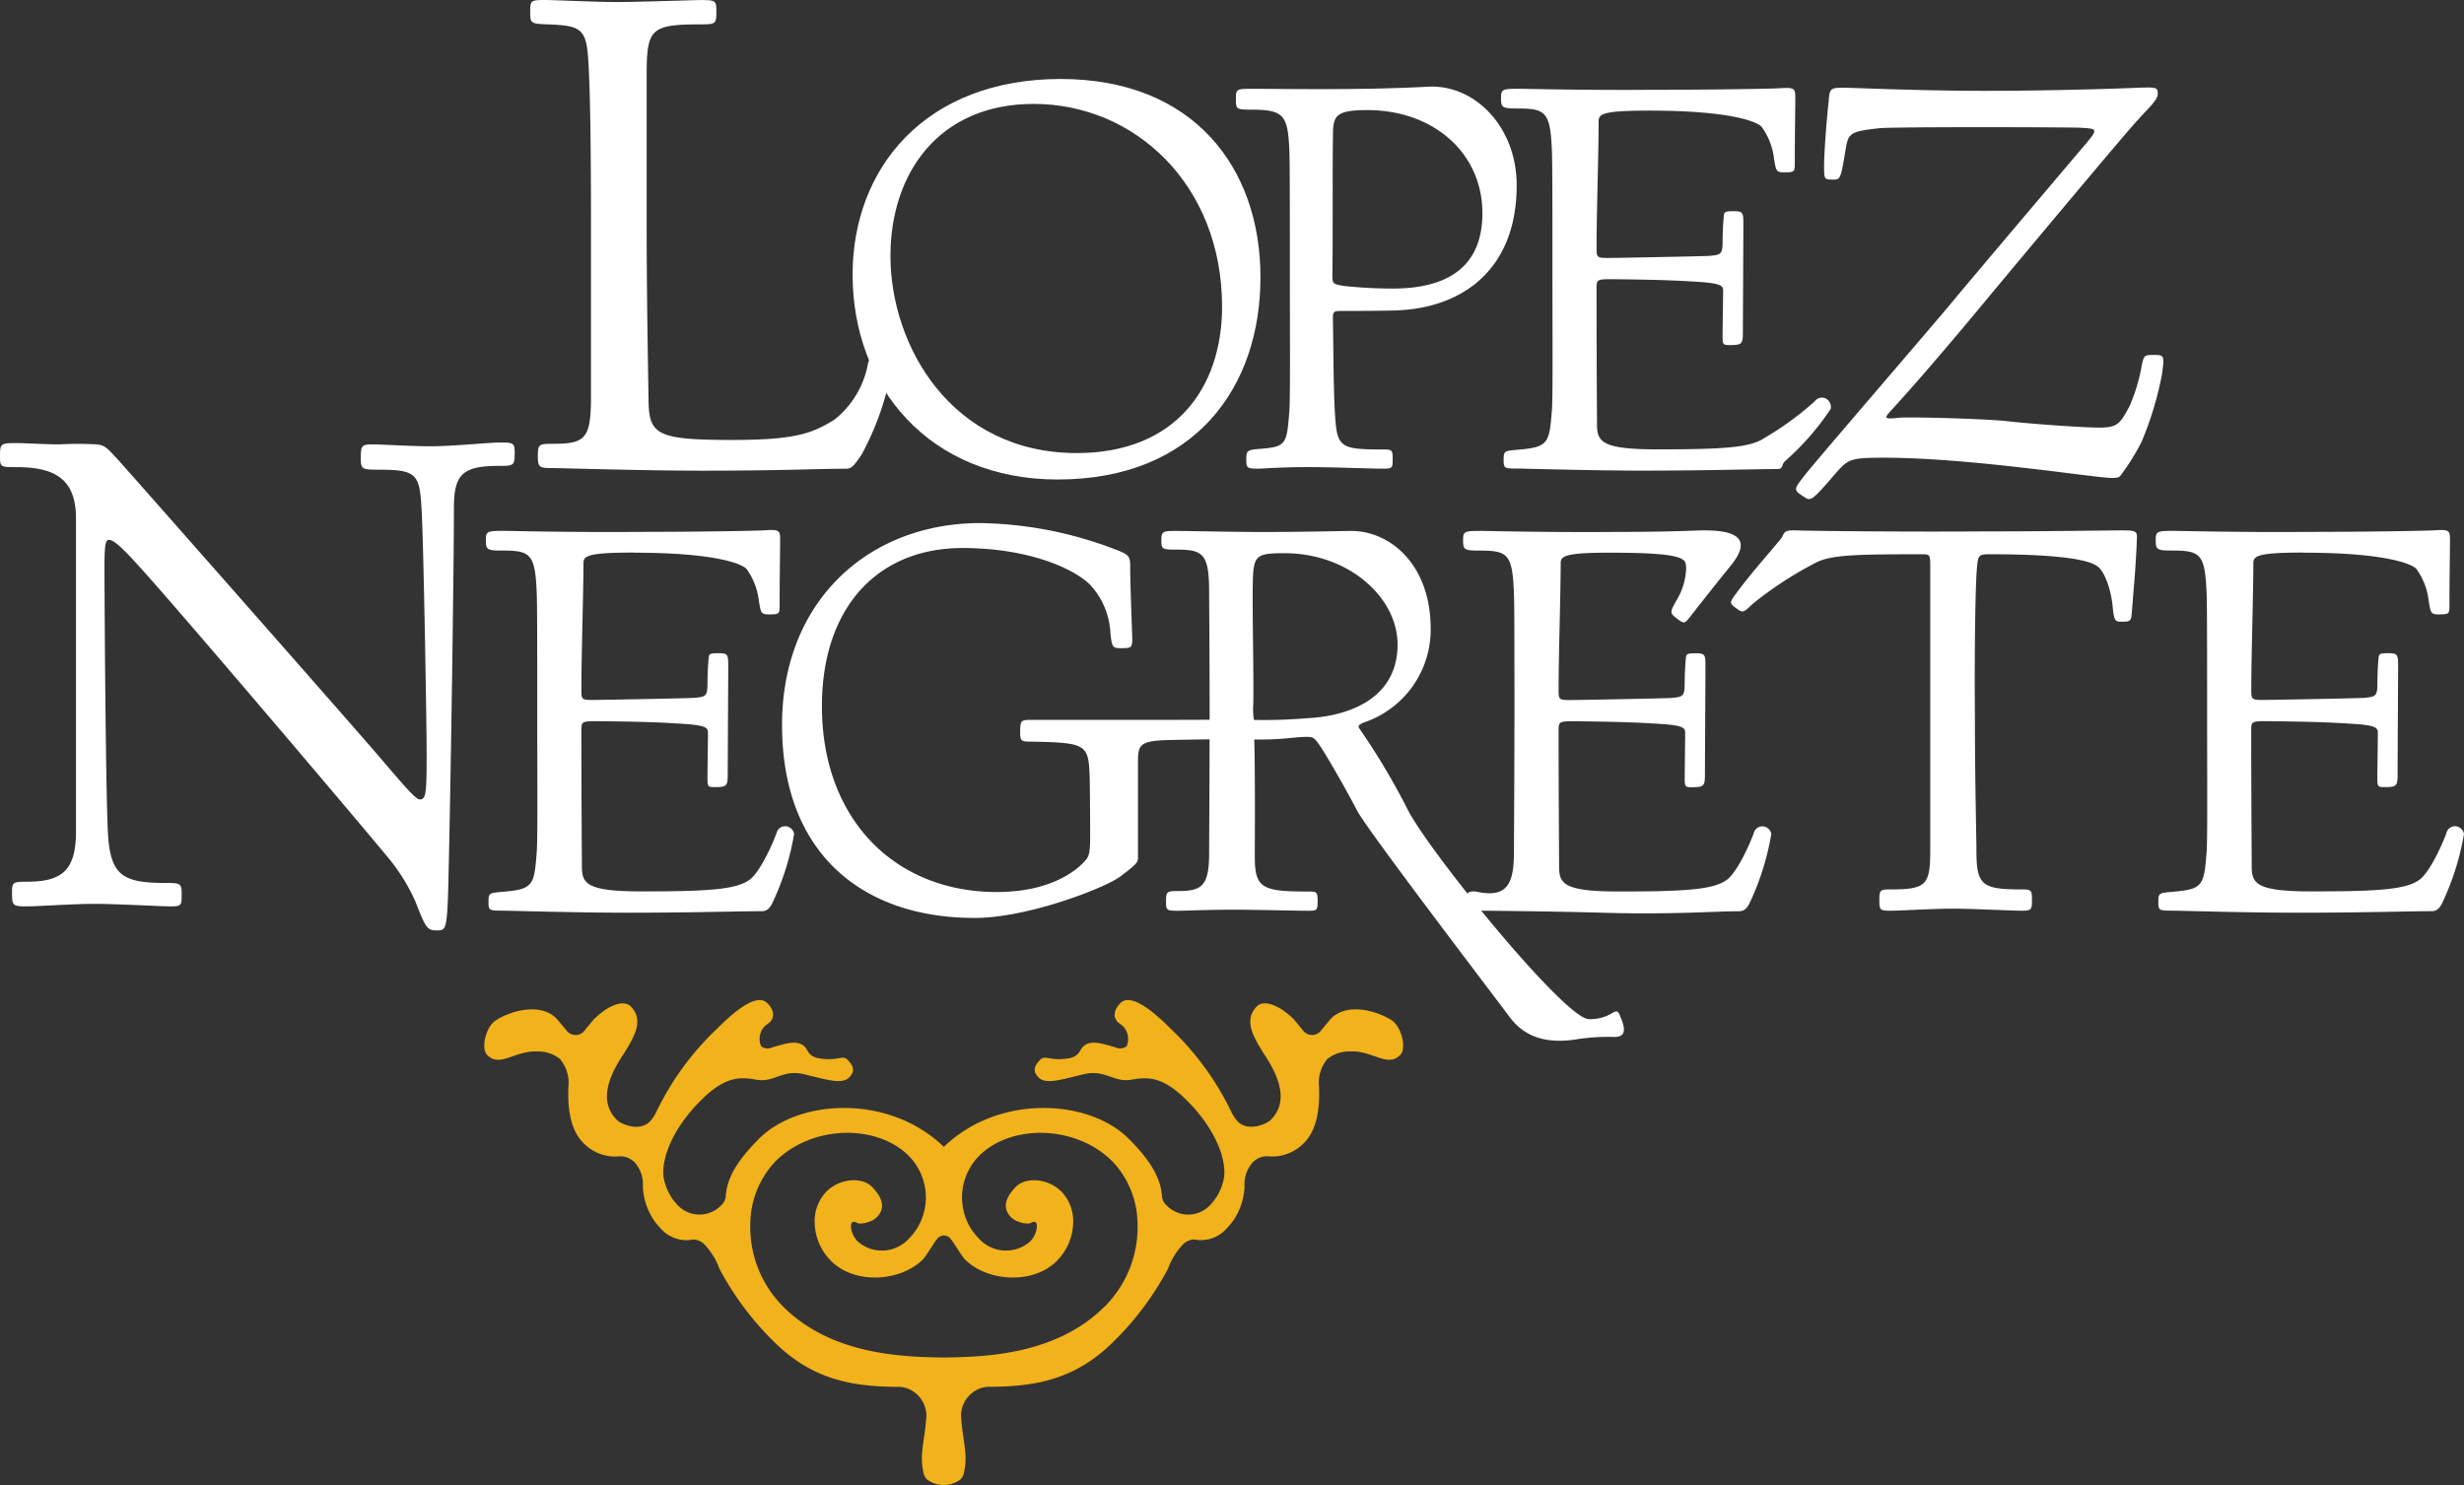
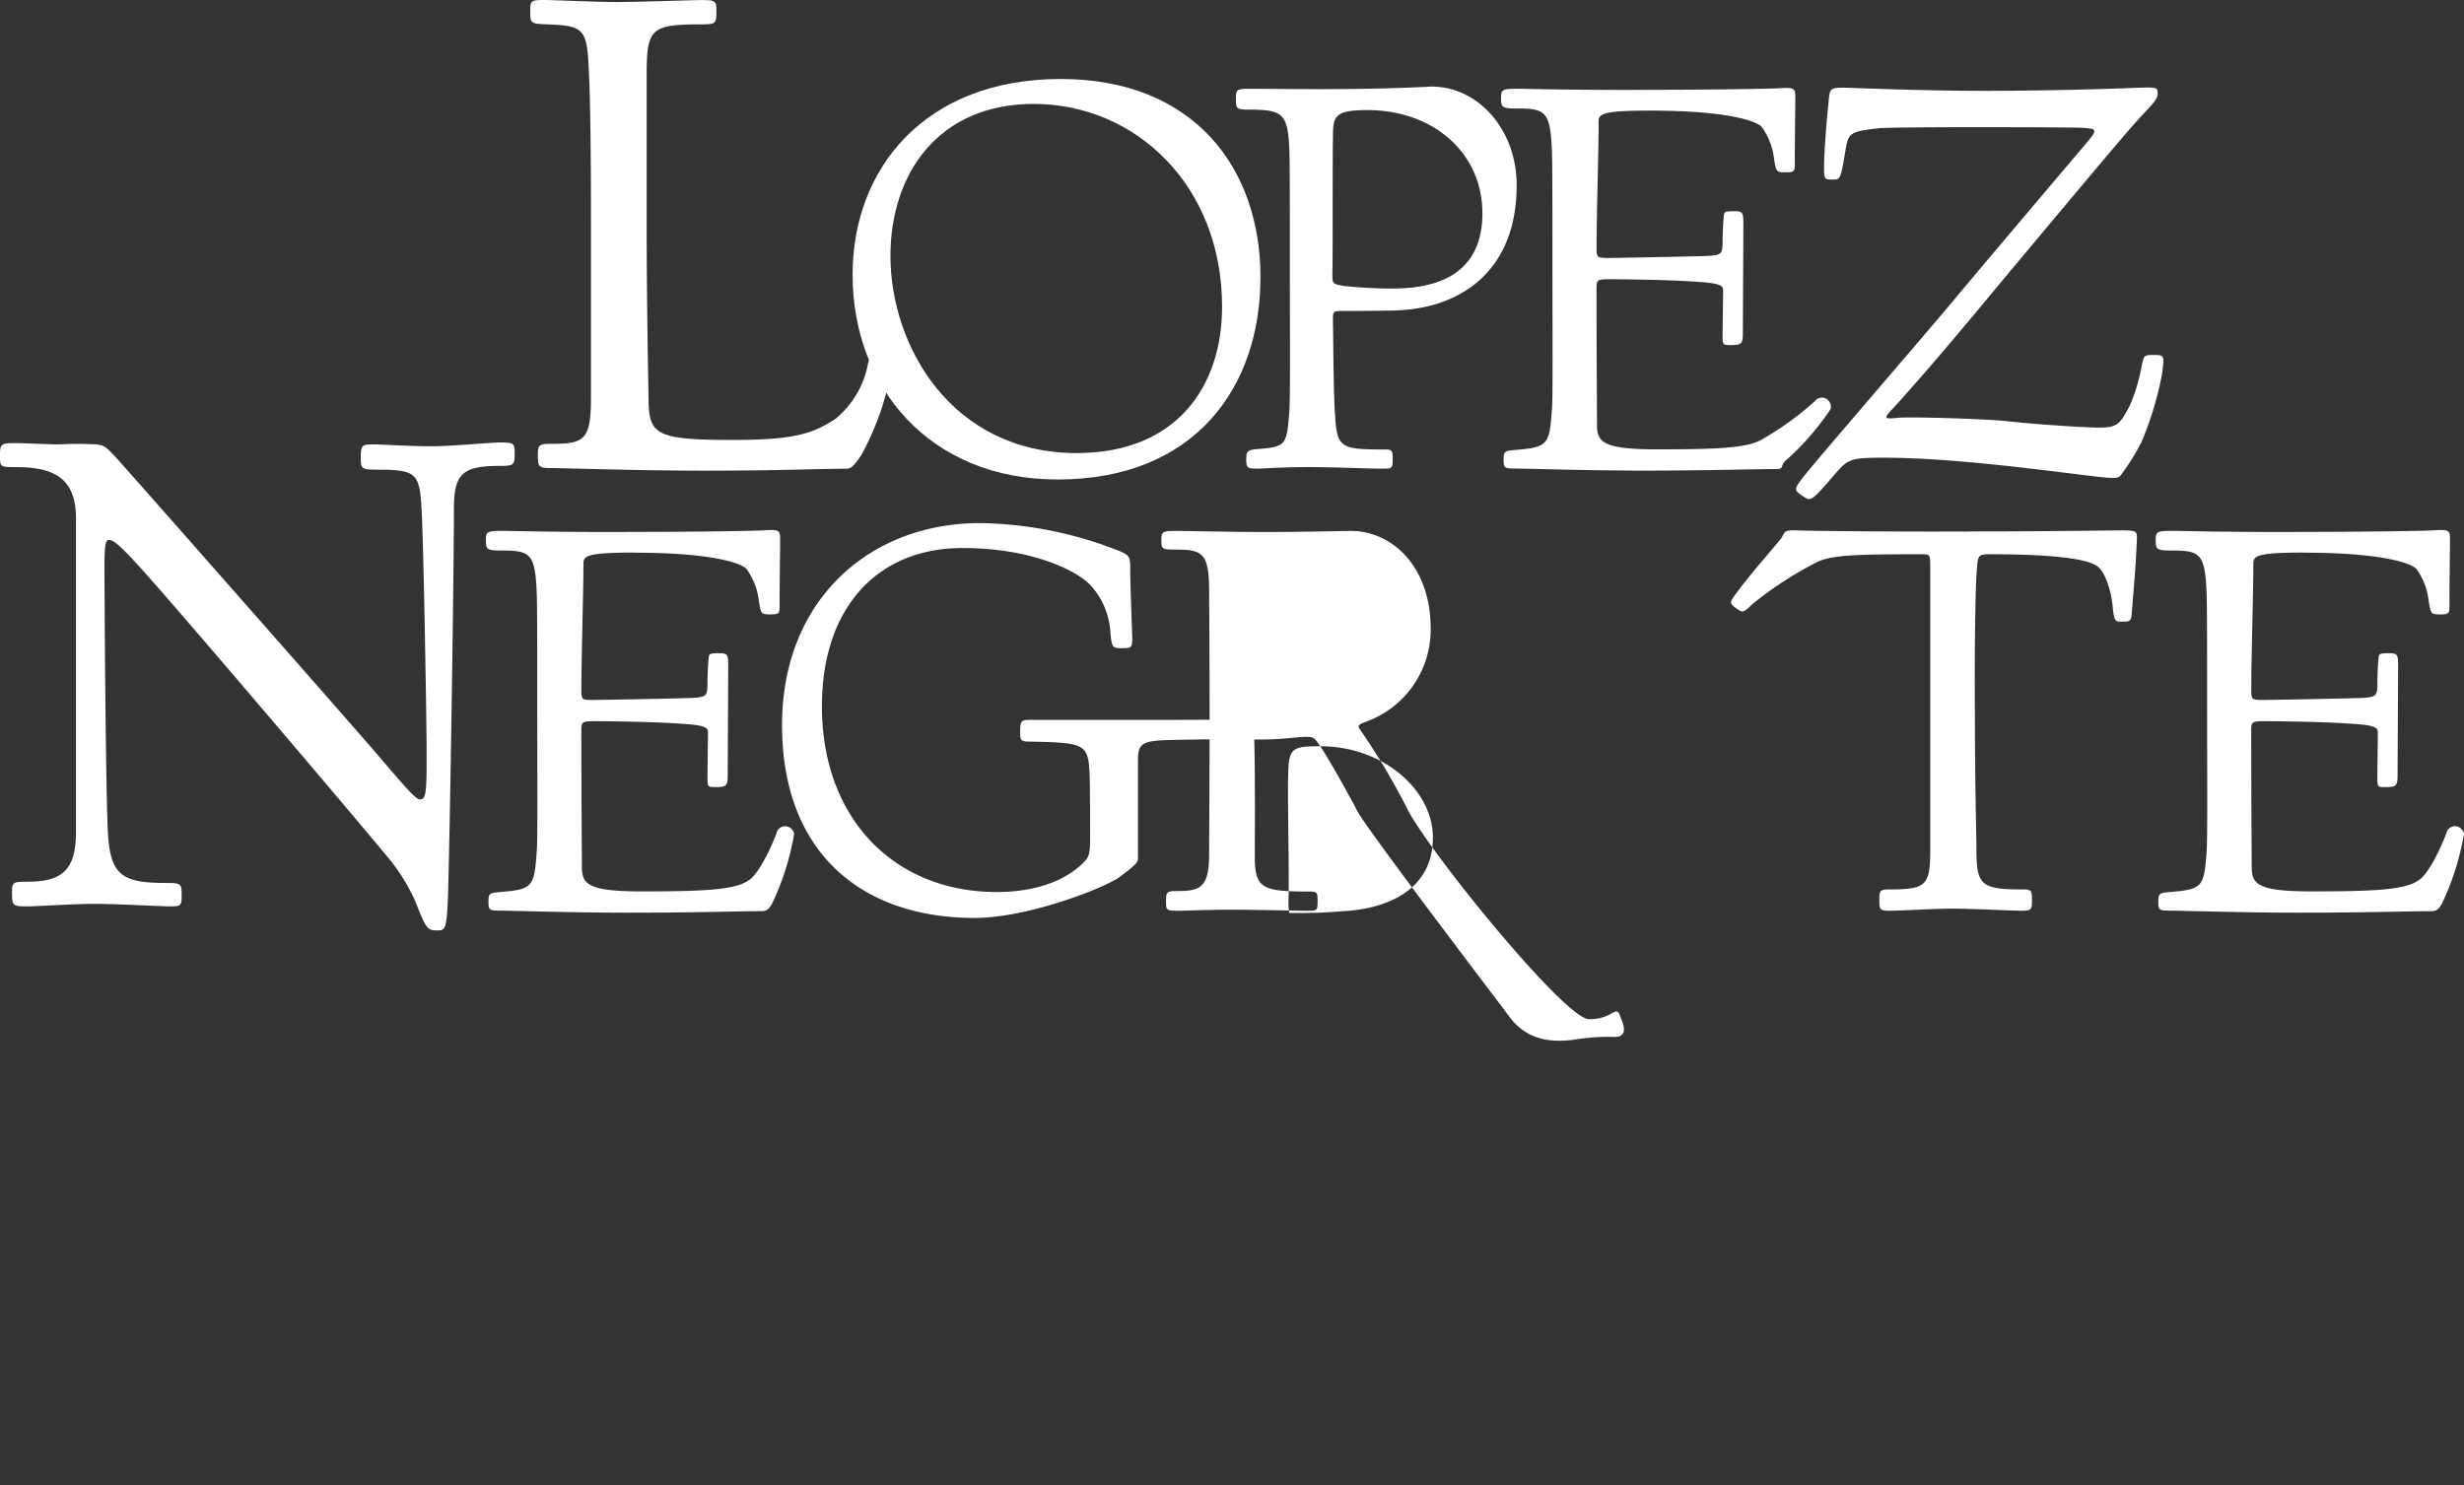
<svg xmlns="http://www.w3.org/2000/svg" width="236.234" height="142.417" viewBox="0 0 236.234 142.417">
  <rect x="0" y="0" width="236.234" height="142.417" fill="#333333" stroke="none" />
  <defs>
    <clipPath id="clip-path">
      <rect id="Rectangle_6828" data-name="Rectangle 6828" width="236.234" height="142.417" fill="#fff" />
    </clipPath>
  </defs>
  <g id="footer" transform="translate(-820 -6201)">
    <g id="logo_LNC_footer" data-name="logo LNC footer" transform="translate(820 6201)" style="isolation: isolate">
      <g id="Group_9" data-name="Group 9" transform="translate(0 0)" clip-path="url(#clip-path)">
-         <path id="Path_839" data-name="Path 839" d="M95.122,57.175c.647.946,2.635,4.428,3.529,6.169.946,1.841,13.688,18.515,14.632,19.809,1.537,2.039,3.663,2.511,6.228,2.159a19.718,19.718,0,0,1,3.84-.256c1.452,0,.728-1.455.527-2-.2-.5-.3-.544-.746-.3a4.018,4.018,0,0,1-2.258.591c-2.234,0-14.86-15.476-17.3-19.954a65.573,65.573,0,0,0-4.63-7.812c-.245-.348-.2-.446.4-.694a9.387,9.387,0,0,0,6.365-9c0-6.072-3.829-9.353-7.611-9.353-.8,0-4.674.1-8.258.1-3.433,0-7.016-.1-8.556-.1-1.295,0-1.394.05-1.394.945,0,.793.1.843,1.394.843,2.585,0,3.186.348,3.186,4.079,0,1,.046,6.173.046,11.5,0,5.918-.046,12.386-.046,13.531,0,3.134-.7,3.631-2.939,3.631-1.144,0-1.193.052-1.193,1.044,0,.8.049.847,1.193.847.8,0,2.588-.1,5.274-.1,2.339,0,5.823.1,7.164.1.849,0,.9-.052.9-.9,0-.895-.047-.944-.9-.944-4.426,0-5.122-.3-5.122-3.387,0-.644.049-7.908-.052-11.193h.9c1.794,0,3.183-.247,4.028-.247.7,0,.8,0,1.4.895m-3.388-18.51c6.024,0,10.8,4.18,10.8,8.757,0,5.077-4.479,6.868-8.708,7.067a48.539,48.539,0,0,1-5.066.16,7.3,7.3,0,0,1-.056-1.606c.046-3.033-.1-8.556-.052-11.391.052-2.786.248-2.988,3.083-2.988" transform="translate(31.455 14.381)" fill="#fff" />
+         <path id="Path_839" data-name="Path 839" d="M95.122,57.175c.647.946,2.635,4.428,3.529,6.169.946,1.841,13.688,18.515,14.632,19.809,1.537,2.039,3.663,2.511,6.228,2.159a19.718,19.718,0,0,1,3.84-.256c1.452,0,.728-1.455.527-2-.2-.5-.3-.544-.746-.3a4.018,4.018,0,0,1-2.258.591c-2.234,0-14.86-15.476-17.3-19.954a65.573,65.573,0,0,0-4.63-7.812c-.245-.348-.2-.446.4-.694a9.387,9.387,0,0,0,6.365-9c0-6.072-3.829-9.353-7.611-9.353-.8,0-4.674.1-8.258.1-3.433,0-7.016-.1-8.556-.1-1.295,0-1.394.05-1.394.945,0,.793.1.843,1.394.843,2.585,0,3.186.348,3.186,4.079,0,1,.046,6.173.046,11.5,0,5.918-.046,12.386-.046,13.531,0,3.134-.7,3.631-2.939,3.631-1.144,0-1.193.052-1.193,1.044,0,.8.049.847,1.193.847.8,0,2.588-.1,5.274-.1,2.339,0,5.823.1,7.164.1.849,0,.9-.052.9-.9,0-.895-.047-.944-.9-.944-4.426,0-5.122-.3-5.122-3.387,0-.644.049-7.908-.052-11.193h.9c1.794,0,3.183-.247,4.028-.247.7,0,.8,0,1.4.895c6.024,0,10.8,4.18,10.8,8.757,0,5.077-4.479,6.868-8.708,7.067a48.539,48.539,0,0,1-5.066.16,7.3,7.3,0,0,1-.056-1.606c.046-3.033-.1-8.556-.052-11.391.052-2.786.248-2.988,3.083-2.988" transform="translate(31.455 14.381)" fill="#fff" />
        <path id="Path_840" data-name="Path 840" d="M41.941,77.234c.787,0,.91-.123,1.03-3.886.244-9.71.549-31.315.549-36.657,0-3.275.909-4,4.366-4,1.4,0,1.459-.06,1.459-1.272,0-.913-.121-.973-1.4-.973-.971,0-4.613.364-6.616.364s-4.734-.181-5.583-.181c-1.094,0-1.154.12-1.154,1.335,0,1.031.121,1.091,1.638,1.091,3.7,0,4.007.365,4.189,3.826.183,2.911.484,20.327.484,23.425,0,3.82-.057,4.368-.666,4.368-.422,0-1.822-1.7-4.007-4.248-3.4-3.946-23.609-26.884-24.823-28.22s-1.335-1.458-2.125-1.578a35.549,35.549,0,0,0-3.639,0c-1.155,0-3.281-.123-4.067-.123C.06,30.5,0,30.563,0,31.776c0,1.033.06,1.033,1.579,1.033,3.7,0,5.706,1.154,5.706,4.916V67.765c0,3.7-1.337,4.8-4.676,4.8-1.394,0-1.456.06-1.456,1.03,0,1.275.063,1.337,1.456,1.337.913,0,4.495-.244,6.435-.244,2.064,0,6.495.244,7.283.244,1.03,0,1.091-.061,1.091-1.093,0-1.091-.061-1.154-1.516-1.154-4.007,0-5.221-.666-5.523-4.308-.243-2.974-.362-23-.362-26.1,0-2.064.12-2.489.422-2.489.425,0,1.1.546,2.854,2.489,3.093,3.338,21.545,25.063,24.214,28.34a18.527,18.527,0,0,1,2.311,3.824c1.031,2.67,1.151,2.793,2.123,2.793" transform="translate(0 11.985)" fill="#fff" />
        <path id="Path_841" data-name="Path 841" d="M47.6,38.641c7.561,0,10.248,1,10.8,1.54a6.457,6.457,0,0,1,1.2,3.087c.2,1.193.2,1.292,1.042,1.292.945,0,.945-.1.945-.9,0-2.485.05-5.272.05-6.217s-.05-1.044-1.541-.946c-.8.052-6.52.151-12.34.151-6.071.052-12.239-.1-12.586-.1-1.643,0-1.744.05-1.744.895,0,.895.1.992,1.544.992,2.737,0,3.183.3,3.331,4.082.05,1,.05,6.071.05,11.395,0,5.918.052,12.287-.05,13.431-.247,3.286-.346,3.583-3.431,3.831-1.147.1-1.193.151-1.193.944s.046.847,1.193.847c.647,0,7.314.2,12.04.2,6.47,0,10.7-.146,12.986-.146.645,0,.895-.548,1.143-1.1a25.231,25.231,0,0,0,1.941-6.319.905.905,0,0,0-.648-.7.844.844,0,0,0-1.044.648c-.7,1.84-1.841,4.032-2.688,4.528-1.341.895-4.127,1.045-10.248,1.045-5.272,0-5.72-.747-5.72-2.389,0-.6-.052-6.964-.052-13.035,0-.846.052-.9,1.442-.9,4.977.05,6.619.149,8.209.249,2.39.148,2.489.4,2.489.9,0,.248-.05,3.831-.05,4.327,0,.8.05.847.7.847,1.143,0,1.242-.1,1.242-1.246,0-.746.05-9.452.05-10.348,0-1.143-.05-1.245-.945-1.245-.945,0-.895.1-.945.6-.05.548-.1,1.493-.1,2.237,0,1.295-.148,1.344-1.292,1.444-.946.052-9.007.2-9.656.2-1.143,0-1.143-.047-1.143-1.044,0-3.083.2-9.353.2-12.089,0-.7.5-1,4.826-1" transform="translate(13.158 14.358)" fill="#fff" />
        <path id="Path_842" data-name="Path 842" d="M87.925,67.982V59.131c0-1.842.017-2.265,2.985-2.337,2.15-.054,5.674-.078,6.588-.124,2.258-.109.939-.277.939-.772,0-.694-.265-.973-2.475-1.037-.8-.022-4.584,0-4.78,0H77.606c-.9,0-.976.089-.976,1.186,0,.846.1.9,1.045.9,5.374.1,5.52.245,5.622,3.53.028,1.128.047,5.225.042,5.831-.015,1.455-.152,1.706-.538,2.127-1,1.094-3.536,2.935-8.41,2.935-9.9,0-16.768-7.113-16.768-17.809,0-9.406,5.272-15.179,13.483-15.179,6.27,0,10.648,1.941,12.241,3.534a7.338,7.338,0,0,1,1.939,4.676c.151,1.295.2,1.394,1,1.394,1,0,1.044-.05,1.094-.747,0-.5-.2-5.222-.2-6.963,0-1.146-.05-1.246-1.643-1.842A37.463,37.463,0,0,0,72.8,35.991c-10.7,0-19,7.465-19,19.356,0,12.288,7.664,18.507,18.458,18.507,5.175,0,12.637-2.935,13.983-3.982,1.64-1.242,1.691-1.342,1.691-1.89" transform="translate(21.178 14.17)" fill="#fff" />
-         <path id="Path_843" data-name="Path 843" d="M114.827,38.633c7.564,0,7.113.686,7.208,1.455a6.35,6.35,0,0,1-.957,3.164c-.58,1.066-.641,1.143.028,1.664.744.584.8.5,1.295-.123,1.533-1.96,3.27-4.141,3.869-4.87,2.408-2.931.019-3.431-2.555-3.431-.8,0-2.916.151-8.737.151-6.07.052-12.239-.1-12.588-.1-1.645,0-1.742.05-1.742.895,0,.895.1.992,1.543.992,2.736,0,3.185.3,3.332,4.082.049,1,.049,6.071.049,11.395,0,5.918-.049,12.283-.049,13.431,0,2.95-.6,4.4-3.431,3.831-1.008-.2-1.194.151-1.194.944s.049.847,1.194.847c.647,0,7.316.063,12.039.2,6.468.191,10.7-.146,12.986-.146.647,0,.9-.548,1.146-1.1A25.256,25.256,0,0,0,130.2,65.6a.905.905,0,0,0-.648-.7.845.845,0,0,0-1.042.648c-.7,1.84-1.842,4.032-2.687,4.528-1.342.895-4.13,1.045-10.248,1.045-5.274,0-5.721-.747-5.721-2.389,0-.6-.05-6.964-.05-13.035,0-.846.05-.9,1.444-.9,4.973.05,6.615.149,8.209.249,2.386.148,2.484.4,2.484.9,0,.248-.047,3.831-.047,4.327,0,.8.047.847.694.847,1.148,0,1.246-.1,1.246-1.246,0-.746.05-9.452.05-10.348,0-1.143-.05-1.245-.945-1.245-.946,0-.9.1-.946.6-.052.548-.1,1.493-.1,2.237,0,1.295-.151,1.344-1.295,1.444-.944.052-9,.2-9.653.2-1.141,0-1.141-.047-1.141-1.044,0-3.083.2-9.353.2-12.089,0-.7.5-1,4.828-1" transform="translate(39.625 14.367)" fill="#fff" />
        <path id="Path_844" data-name="Path 844" d="M142.9,36.595c-7.81.049-16.567-.05-17.559-.1-1.444-.047-1.015.284-1.611.962-1.564,1.882-2.85,3.289-4.319,5.3-.454.649-.509.734.262,1.275.57.4.627.318,1.515-.518a35.134,35.134,0,0,1,6.241-4.031c1.493-.648,3.88-.7,9.95-.7.8,0,.8.049.8,1.295V67.092c0,3.332-.3,3.831-3.734,3.831-1.094,0-1.144.049-1.144,1.044,0,.944.05,1,1.144,1,.7,0,4.231-.2,5.873-.2,1.692,0,5.872.2,6.569.2,1,0,1.044-.1,1.044-1,0-1-.049-1.044-1.044-1.044-3.833,0-4.28-.447-4.28-3.831,0-1.045-.146-6.817-.146-12.786-.052-6.22.045-12.737.2-14.228.1-1.194.152-1.295,1.243-1.295,8.461,0,9.9.846,10.351,1.193.7.548,1.245,2.287,1.394,3.633.149,1.592.247,1.64.846,1.64,1,0,.945-.049,1.041-1.293.2-2.486.353-4.079.45-6.518.049-.893,0-.945-1.593-.945-4.874.052-8.308.1-13.485.1" transform="translate(46.881 14.366)" fill="#fff" />
        <path id="Path_845" data-name="Path 845" d="M162.473,38.641c7.564,0,10.252,1,10.8,1.54a6.43,6.43,0,0,1,1.193,3.087c.2,1.193.2,1.292,1.044,1.292.946,0,.946-.1.946-.9,0-2.485.052-5.272.052-6.217s-.052-1.044-1.544-.946c-.792.052-6.518.151-12.34.151-6.07.052-12.239-.1-12.588-.1-1.64,0-1.741.05-1.741.895,0,.895.1.992,1.546.992,2.734,0,3.182.3,3.332,4.082.049,1,.049,6.071.049,11.395,0,5.918.05,12.287-.049,13.431-.249,3.286-.351,3.583-3.436,3.831-1.143.1-1.19.151-1.19.944s.047.847,1.19.847c.647,0,7.316.2,12.044.2,6.467,0,10.694-.146,12.984-.146.647,0,.895-.548,1.143-1.1a25.219,25.219,0,0,0,1.943-6.319.911.911,0,0,0-.645-.7.843.843,0,0,0-1.045.648c-.7,1.84-1.842,4.032-2.686,4.528-1.348.895-4.13,1.045-10.255,1.045-5.271,0-5.72-.747-5.72-2.389,0-.6-.05-6.964-.05-13.035,0-.846.05-.9,1.442-.9,4.978.05,6.62.149,8.208.249,2.392.148,2.492.4,2.492.9,0,.248-.05,3.831-.05,4.327,0,.8.05.847.7.847,1.144,0,1.242-.1,1.242-1.246,0-.746.049-9.452.049-10.348,0-1.143-.049-1.245-.944-1.245-.942,0-.892.1-.942.6-.052.548-.1,1.493-.1,2.237,0,1.295-.152,1.344-1.293,1.444-.945.052-9.006.2-9.654.2-1.144,0-1.144-.047-1.144-1.044,0-3.083.2-9.353.2-12.089,0-.7.495-1,4.824-1" transform="translate(58.383 14.358)" fill="#fff" />
        <path id="Path_846" data-name="Path 846" d="M58.651,24.191c0,10.793,7.362,19.65,19.651,19.65,13.186,0,19.453-8.857,19.453-19.4,0-10.5-6.417-19.006-19.155-19.006-12.986,0-19.949,8.557-19.949,18.759M62.28,22.4c0-7.86,4.577-14.575,13.734-14.575,9.7,0,18.061,7.759,18.061,19.45,0,7.661-4.379,14.032-13.93,14.032C68.1,41.3,62.28,31,62.28,22.4" transform="translate(23.091 2.139)" fill="#fff" />
        <path id="Path_847" data-name="Path 847" d="M100.493,27.415c6.269-.251,11.445-3.932,11.445-11.993,0-5.622-4.031-9.7-8.51-9.453-6.52.351-13.831.2-16.966.2-1.394,0-1.442.049-1.442,1s.049,1,1.442,1c3.134,0,3.533.5,3.681,3.881.05.992.05,6.169.05,11.492,0,5.922.049,12.389-.05,13.531-.247,3.235-.3,3.433-2.934,3.632-1.144.1-1.194.2-1.194,1.047,0,.793.1.843,1.194.843.348,0,2.088-.149,4.776-.149,2.339,0,5.82.149,7.164.149.849,0,.9-.05.9-.895,0-.9-.047-.945-.9-.945-4.181,0-4.428-.2-4.63-3.385-.145-2.288-.145-5.968-.2-9.1,0-.747.05-.8.893-.8,1.344,0,3.235,0,5.275-.046M97.609,8.21c6.316,0,11.044,4.079,11.044,9.9,0,4.329-2.389,7.215-8.607,7.215a45.021,45.021,0,0,1-4.676-.249c-1.1-.2-1.1-.2-1.1-1.144.053-3.084,0-10.3.053-13.136,0-1.99.151-2.585,3.285-2.585" transform="translate(33.472 2.346)" fill="#fff" />
        <path id="Path_848" data-name="Path 848" d="M38.681,44.887c.921,0,8.4.247,14.227.247,7.972,0,11.038-.185,13.8-.185.553,0,.737-.183,1.533-1.345a26.911,26.911,0,0,0,2.945-8.651c.06-.489.06-.551-.92-.8-.92-.245-1.165-.245-1.41.736a8.9,8.9,0,0,1-3.19,5.334c-2.146,1.35-3.8,1.965-9.81,1.965-7.175,0-7.972-.492-8.033-3.681-.061-3.741-.184-10.423-.184-17.048V7.236c0-4.478.367-4.9,5.211-4.9,1.413,0,1.473-.063,1.473-1.228,0-1.044-.06-1.1-1.473-1.1-.8,0-6.07.185-8.1.185S38.742,0,37.885,0c-1.35,0-1.412.06-1.412,1.1,0,1.1.061,1.165,1.412,1.228,3.923.121,4.046.426,4.23,4.9.123,2.576.185,7.6.185,14.166V38.083c0,3.983-.553,4.474-3.619,4.474-1.41,0-1.473.064-1.473,1.168s.124,1.162,1.473,1.162" transform="translate(14.359 0)" fill="#fff" />
        <path id="Path_849" data-name="Path 849" d="M126.685,7.289c-.248,2.237-.446,5.175-.446,6.216,0,1.3,0,1.345.843,1.345.748,0,.748-.049,1.245-3.033.248-1.444.5-1.594,3.185-1.893,1.541-.149,18.163-.1,19.258-.049,1.737.1,1.787.1.394,1.741-.6.7-10.249,12.09-12.437,14.724-2.141,2.591-13.484,15.724-14.429,16.966-1,1.3-1,1.3.05,1.992.6.4.747.348,2.832-2.089,1.348-1.541,1.445-1.691,4.782-1.691,8.306,0,20.246,1.939,21.842,1.939.647,0,.743-.049.945-.347a21.362,21.362,0,0,0,1.939-3.136,32.222,32.222,0,0,0,1.94-6.417c.252-1.841.252-1.893-.793-1.893-.9,0-.946.052-1.147,1.047a17.091,17.091,0,0,1-1.147,3.83c-1.14,2.141-1.242,2.19-4.472,2.04-1.147-.05-4.928-.3-7.116-.548-2.091-.247-9.506-.447-10.55-.347-1.44.149-1.49.1-.6-.845,2.038-2.241,4.825-5.424,9.6-11.2,6.27-7.512,13.432-16.068,13.931-16.518.7-.845,1.894-1.838,1.894-2.485s-.1-.647-1.845-.6c-.895.052-7.911.3-14.726.3-6.47,0-12.789-.3-13.483-.3-1.3,0-1.4.052-1.494,1.246" transform="translate(48.644 2.372)" fill="#fff" />
        <path id="Path_850" data-name="Path 850" d="M117.439,8.222c7.562,0,10.249.994,10.794,1.541a6.476,6.476,0,0,1,1.2,3.086c.2,1.194.2,1.295,1.045,1.295.945,0,.945-.1.945-.9,0-2.488.049-5.272.049-6.215s-.049-1.047-1.544-.949c-.793.05-6.517.149-12.34.149-6.07.052-12.239-.1-12.588-.1-1.64,0-1.742.049-1.742.9,0,.893.1.992,1.546.992,2.736,0,3.18.3,3.332,4.081.05.992.05,6.068.05,11.392,0,5.922.05,12.288-.05,13.432-.248,3.285-.35,3.582-3.433,3.831-1.143.1-1.194.148-1.194.946s.052.843,1.194.843c.645,0,7.313.2,12.04.2,6.471,0,10.7-.149,12.986-.149.647,0,.336-.38.785-.783a25.225,25.225,0,0,0,4.346-4.98.909.909,0,0,0-.309-.9.844.844,0,0,0-1.218.167,29.375,29.375,0,0,1-4.9,3.562c-1.341.9-4.13,1.045-10.249,1.045-5.275,0-5.724-.747-5.724-2.389,0-.6-.046-6.964-.046-13.034,0-.845.046-.895,1.44-.895,4.977.05,6.619.148,8.209.248,2.389.149,2.489.4,2.489.895,0,.248-.053,3.831-.053,4.327,0,.8.053.847.7.847,1.148,0,1.247-.1,1.247-1.245,0-.746.047-9.452.047-10.348,0-1.144-.047-1.243-.945-1.243-.945,0-.893.1-.945.6-.05.548-.1,1.493-.1,2.24,0,1.292-.146,1.342-1.288,1.442-.946.049-9.01.2-9.656.2-1.141,0-1.141-.05-1.141-1.045,0-3.084.2-9.35.2-12.09,0-.693.5-.994,4.828-.994" transform="translate(40.652 2.383)" fill="#fff" />
-         <path id="Path_851" data-name="Path 851" d="M120.6,70.979c-.689-.69-4.235-2.266-6.109-.4l-.983,1.182a1.078,1.078,0,0,1-1.625.049l-.937-1.133c-1.527-1.526-2.955-1.87-3.547-1.279-1.327,1.33-.343,2.907.544,4.382.984,1.48,2.854,4.433.786,6.5-.492.491-2.215,1.133-3.15.194a3.408,3.408,0,0,1-.64-.934,27.209,27.209,0,0,0-5.862-8.025c-2.8-2.807-4.136-3.054-4.776-2.414-.688.69-.688,1.38-.244,1.823l.491.392a1.747,1.747,0,0,1,.346,1.921,1.023,1.023,0,0,1-1.086.1c-1.377-.392-2.411-.737-3.1-.046-.2.2-.293.491-.492.684a1.429,1.429,0,0,1-.787.4c-1.823.344-2.315-.344-2.807.149-.64.64-.737,1.133-.145,1.723.686.69,2.312.149,4.38-.346,2.019-.445,2.806.839,4.479.545s3.054-.3,5.367,2.017c2.511,2.511,3.743,5.317,3.546,7.289a5.128,5.128,0,0,1-1.426,2.8,2.883,2.883,0,0,1-4.088-.049,1.272,1.272,0,0,1-.443-.838c-.1-1.475-.739-3.1-3.2-5.565-3.788-3.787-12.4-4.329-17.717.783-5.317-5.112-13.929-4.57-17.717-.783-2.464,2.465-3.105,4.091-3.2,5.565a1.27,1.27,0,0,1-.446.838,2.88,2.88,0,0,1-4.085.049,5.124,5.124,0,0,1-1.429-2.8c-.2-1.972,1.036-4.778,3.546-7.289,2.314-2.314,3.692-2.314,5.369-2.017s2.46-.99,4.478-.545c2.07.495,3.7,1.036,4.383.346.592-.59.495-1.083-.146-1.723-.491-.493-.985.2-2.806-.149a1.434,1.434,0,0,1-.79-.4c-.2-.194-.294-.488-.491-.684-.69-.691-1.724-.346-3.1.046a1.021,1.021,0,0,1-1.084-.1,1.746,1.746,0,0,1,.344-1.921l.493-.392c.443-.443.443-1.133-.245-1.823-.64-.64-1.972-.393-4.778,2.414A27.213,27.213,0,0,0,49.8,79.544a3.41,3.41,0,0,1-.641.934c-.937.939-2.658.3-3.151-.194-2.067-2.068-.2-5.021.789-6.5.884-1.475,1.869-3.052.541-4.382-.59-.591-2.019-.247-3.546,1.279l-.935,1.133a1.078,1.078,0,0,1-1.625-.049l-.985-1.182c-1.872-1.87-5.417-.294-6.106.4-.739.737-1.133,2.51-.541,3.1,1.229,1.232,2.608-.442,4.775-.343a3.289,3.289,0,0,1,2.217.739,3.584,3.584,0,0,1,.785,2.659c-.095,2.361.3,4.234,1.43,5.367a4.227,4.227,0,0,0,3.546,1.279,1.949,1.949,0,0,1,1.38.594,3.1,3.1,0,0,1,.786,2.262,6.16,6.16,0,0,0,1.072,3.3h0l.013.02c.006.006.01.015.015.022h0a7.276,7.276,0,0,0,.673.8,3.286,3.286,0,0,0,3.054.985,1.614,1.614,0,0,1,1.182.591,6.66,6.66,0,0,1,1.33,2.213,28.372,28.372,0,0,0,5.172,6.943c3.692,3.693,7.481,4.336,11.767,4.385a2.665,2.665,0,0,1,2.068.787A2.781,2.781,0,0,1,75.7,108.6c-.1,2.268-.69,3.649-.3,5.417a1.221,1.221,0,0,0,.393.787,2.674,2.674,0,0,0,3.134,0,1.21,1.21,0,0,0,.394-.787c.394-1.769-.2-3.15-.3-5.417a2.781,2.781,0,0,1,.836-1.918,2.665,2.665,0,0,1,2.068-.787c4.287-.049,8.076-.691,11.767-4.385a28.463,28.463,0,0,0,5.173-6.943,6.654,6.654,0,0,1,1.328-2.213,1.614,1.614,0,0,1,1.183-.591,3.283,3.283,0,0,0,3.052-.985,7.434,7.434,0,0,0,.673-.8h0l.017-.022.014-.02h0a6.172,6.172,0,0,0,1.07-3.3,3.1,3.1,0,0,1,.787-2.262,1.942,1.942,0,0,1,1.378-.594,4.222,4.222,0,0,0,3.544-1.279c1.134-1.133,1.527-3.006,1.431-5.367a3.578,3.578,0,0,1,.786-2.659,3.285,3.285,0,0,1,2.216-.739c2.167-.1,3.547,1.575,4.776.343.591-.588.2-2.361-.541-3.1M92.775,98.206c-4.674,4.676-11.612,4.826-15.4,4.878-3.792-.052-10.729-.2-15.4-4.878a10.8,10.8,0,0,1-3.146-8.228h0a8.734,8.734,0,0,1,2.406-5.706c3.5-3.5,9.7-3.593,12.755-.541a5.659,5.659,0,0,1,1.2,6.231,5.342,5.342,0,0,1-1.1,1.649,3.505,3.505,0,0,1-4.976.343c-.591-.592-.787-1.573-.542-1.822a.358.358,0,0,1,.4,0c.276.206.964.078,1.473-.155h.011l.029-.018h0a2.29,2.29,0,0,0,.454-.321c.886-.885.544-1.921-.492-2.955-.888-.885-3-.838-4.334.493a4.081,4.081,0,0,0-1.126,2.74h0v.014l0,.022h0a5.369,5.369,0,0,0,1.571,3.87c2.314,2.315,6.7,1.971,8.812-.148.3-.3,1.133-1.723,1.332-1.918a.808.808,0,0,1,1.357,0c.2.2,1.036,1.622,1.332,1.918,2.116,2.118,6.5,2.463,8.814.148a5.38,5.38,0,0,0,1.571-3.87h0v-.036h0a4.069,4.069,0,0,0-1.128-2.74c-1.33-1.331-3.444-1.378-4.333-.493-1.034,1.034-1.377,2.07-.493,2.955a2.362,2.362,0,0,0,.457.321h0l.029.018h.013c.506.233,1.2.361,1.472.155a.358.358,0,0,1,.4,0c.245.248.05,1.229-.541,1.822a3.507,3.507,0,0,1-4.977-.343,5.342,5.342,0,0,1-1.1-1.649,5.657,5.657,0,0,1,1.2-6.231c3.054-3.052,9.257-2.956,12.752.541a8.743,8.743,0,0,1,2.408,5.706,10.794,10.794,0,0,1-3.146,8.228" transform="translate(13.117 27.092)" fill="#f1b21c" />
      </g>
    </g>
  </g>
</svg>